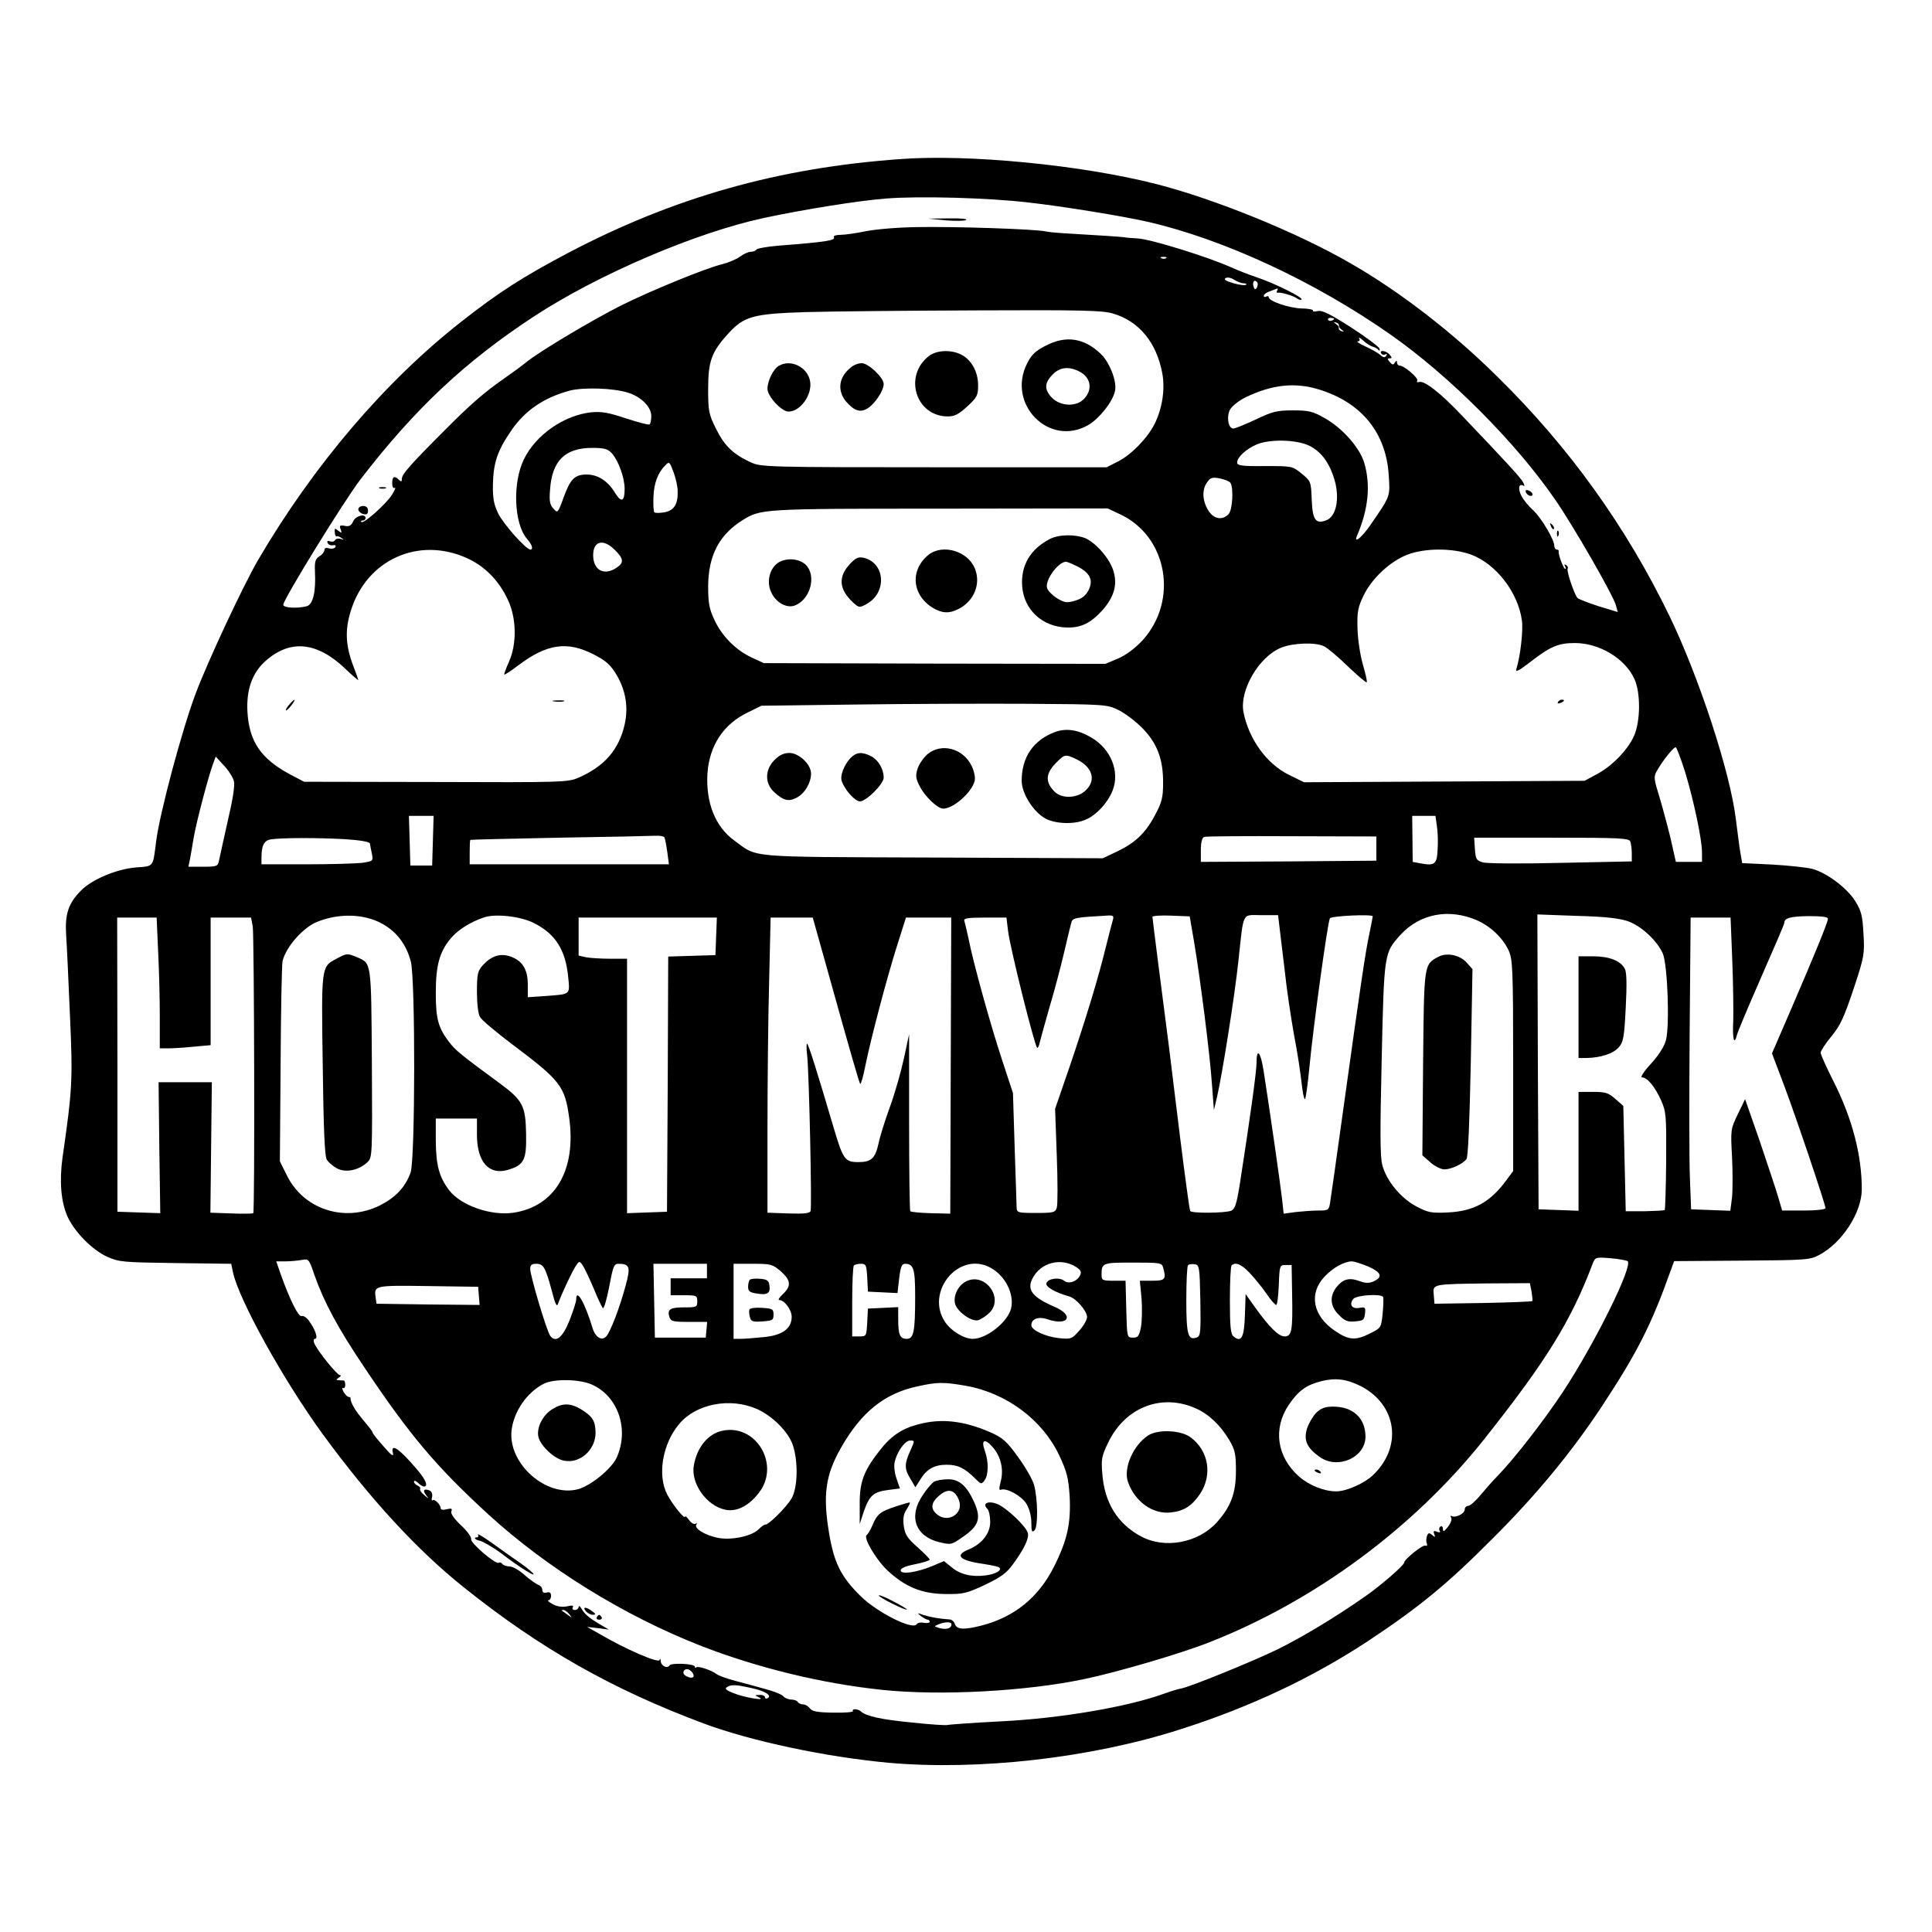
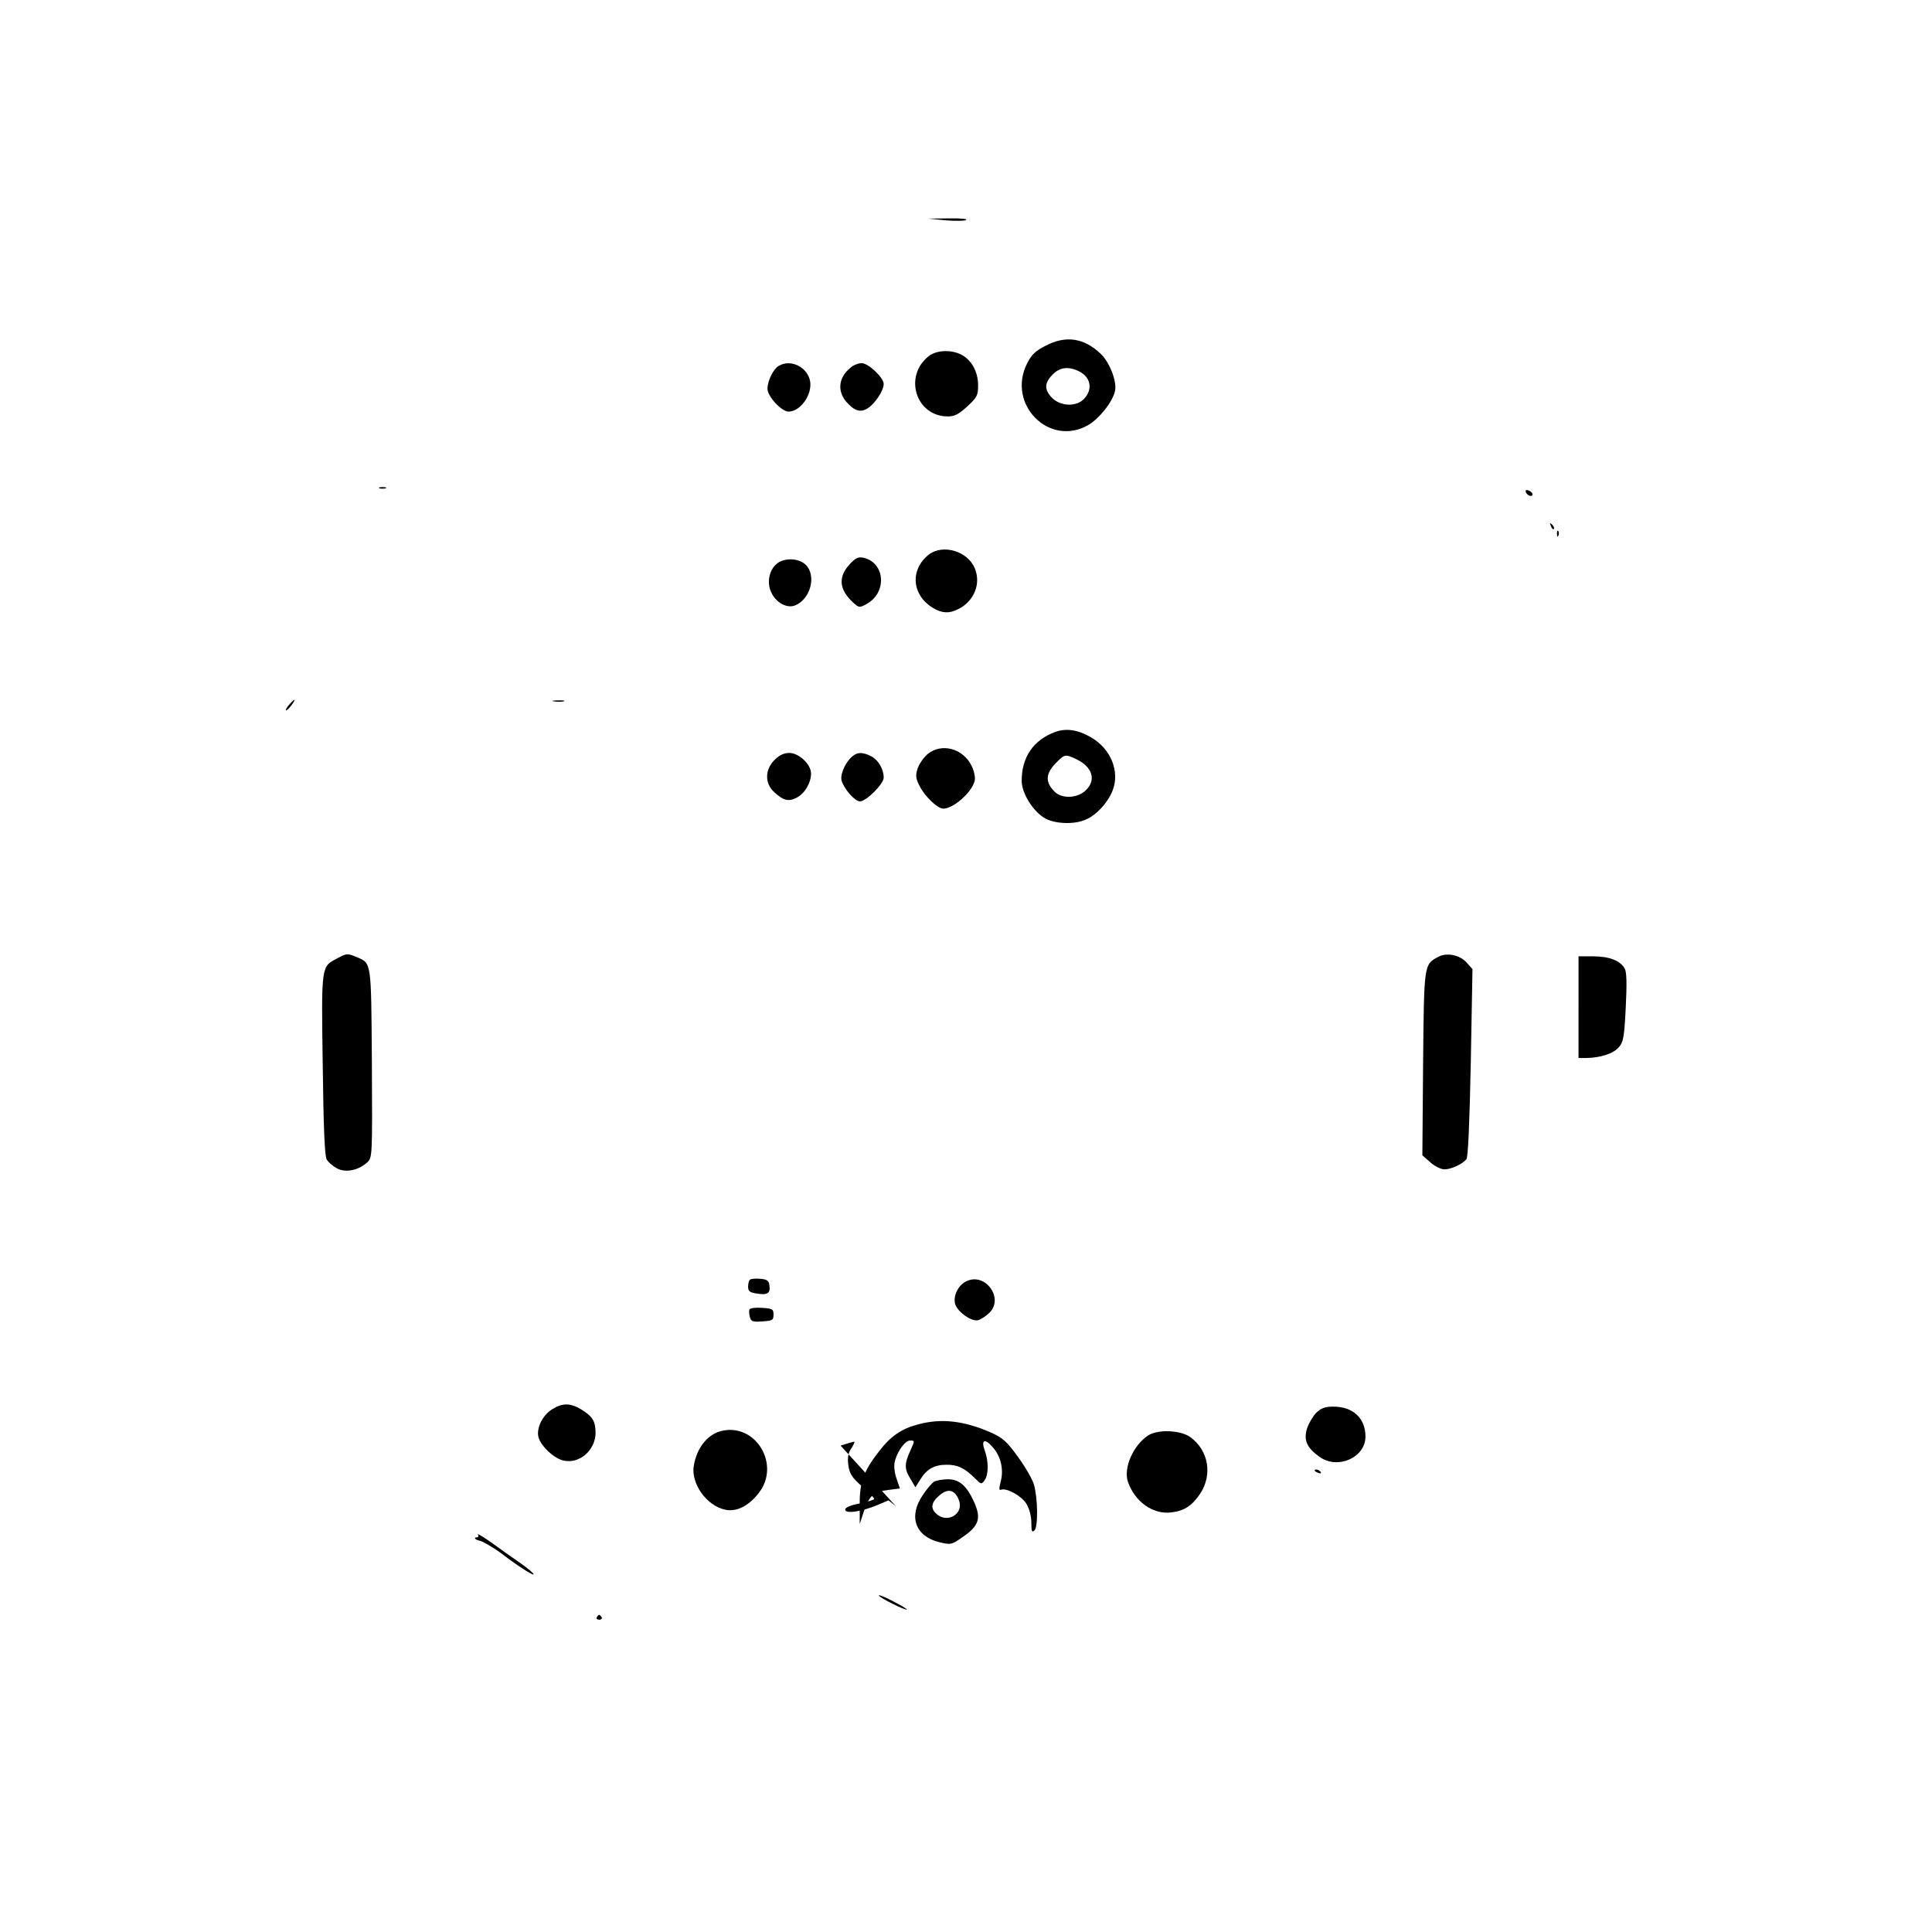
<svg xmlns="http://www.w3.org/2000/svg" version="1.0" width="798pt" height="798pt" viewBox="0 0 798 798" preserveAspectRatio="xMidYMid meet">
  <g transform="translate(0,798) scale(0.1,-0.1)" fill="#000000" stroke="none">
-     <path d="M3720 7323 c-506 -36 -937 -158 -1376 -389 -185 -98 -284 -161 -439 -283 -315 -247 -610 -593 -839 -984 -60 -103 -206 -414 -258 -552 -56 -149 -148 -492 -163 -610 -14 -109 -8 -102 -85 -108 -79 -7 -179 -49 -224 -94 -53 -53 -68 -97 -63 -182 3 -42 10 -193 16 -336 12 -268 10 -303 -31 -588 -13 -97 -6 -180 20 -240 29 -65 103 -140 165 -168 49 -22 66 -23 282 -26 l230 -3 7 -34 c24 -114 210 -449 372 -671 197 -269 390 -478 580 -630 317 -254 615 -423 996 -565 195 -72 500 -137 760 -161 371 -33 835 19 1205 138 289 92 545 213 776 365 211 140 326 234 514 423 182 181 330 362 452 547 148 225 205 339 284 561 l14 38 280 2 c266 2 282 3 320 24 94 50 175 175 175 271 0 140 -39 291 -116 444 -30 59 -54 113 -54 120 0 7 20 38 45 68 37 45 52 79 91 195 44 133 46 144 41 228 -4 75 -9 95 -34 135 -33 53 -117 117 -177 133 -23 6 -97 14 -166 18 l-124 6 -7 40 c-4 22 -12 85 -19 140 -23 194 -152 587 -274 840 -179 369 -413 696 -710 988 -183 182 -406 354 -607 469 -219 127 -561 266 -804 328 -305 78 -771 124 -1055 103z m525 -179 c144 -16 395 -57 495 -80 315 -72 693 -248 1005 -467 241 -169 515 -443 678 -680 75 -108 243 -400 252 -439 l7 -26 -79 24 c-43 14 -82 29 -87 34 -13 13 -46 111 -41 121 3 4 0 11 -6 15 -8 4 -9 3 -5 -4 4 -7 4 -12 1 -12 -7 0 -30 62 -27 73 1 4 -2 7 -8 7 -5 0 -10 7 -10 15 0 26 -54 117 -88 148 -18 16 -40 43 -48 59 -15 29 -11 53 8 42 6 -4 6 1 -1 14 -10 19 -66 80 -254 277 -87 92 -155 145 -176 137 -8 -2 -11 0 -7 6 6 10 -54 62 -73 62 -6 0 -11 6 -11 13 0 9 -2 9 -9 -1 -6 -10 -10 -10 -21 3 -10 12 -10 15 0 15 10 0 10 3 0 15 -14 17 -45 21 -35 5 4 -6 11 -7 17 -4 7 5 8 2 4 -5 -6 -9 -12 -9 -25 3 -9 8 -37 24 -61 35 -25 11 -39 21 -32 21 8 0 10 5 6 13 -4 6 4 2 17 -10 13 -12 31 -23 39 -25 8 -2 19 -7 23 -13 5 -6 7 -4 5 5 -3 8 -56 48 -118 88 -88 56 -120 72 -138 67 -13 -3 -21 -2 -19 2 3 4 -19 9 -48 9 -52 2 -135 30 -135 47 0 4 -4 5 -10 2 -5 -3 -10 -2 -10 3 0 5 8 12 18 16 9 3 23 9 31 12 9 4 11 2 7 -5 -4 -6 -4 -11 1 -10 13 3 67 -13 81 -24 7 -5 15 -7 18 -4 8 8 -116 69 -186 92 -30 10 -77 28 -105 41 -99 44 -331 116 -385 119 -30 2 -55 4 -55 5 0 1 -133 10 -225 15 -41 2 -86 6 -100 9 -41 10 -385 21 -533 18 -77 -1 -171 -9 -210 -17 -40 -8 -87 -15 -105 -15 -18 0 -31 -4 -28 -9 9 -14 -27 -20 -232 -36 -45 -4 -85 -11 -88 -16 -3 -5 -13 -9 -23 -9 -10 0 -29 -9 -43 -19 -14 -11 -47 -25 -74 -32 -68 -16 -299 -111 -419 -171 -119 -60 -334 -188 -390 -233 -22 -18 -65 -49 -95 -70 -79 -55 -139 -107 -243 -212 -143 -143 -177 -182 -177 -200 0 -13 -3 -14 -12 -5 -19 19 -28 14 -28 -14 0 -14 4 -23 10 -19 6 3 1 -9 -10 -27 -22 -37 -118 -123 -127 -114 -4 3 -1 6 5 6 7 0 12 5 12 10 0 20 -41 10 -51 -13 -8 -18 -17 -23 -35 -19 -20 4 -23 1 -17 -14 6 -17 5 -17 -10 -6 -14 12 -16 11 -14 -7 0 -11 4 -18 7 -16 3 2 12 -1 20 -7 12 -8 12 -9 -2 -4 -10 3 -20 1 -24 -5 -3 -6 -13 -8 -21 -5 -9 4 -13 1 -10 -6 2 -7 12 -12 22 -10 10 2 14 -1 10 -8 -4 -6 -15 -8 -26 -5 -12 4 -19 2 -19 -7 0 -7 -9 -19 -21 -26 -17 -11 -20 -22 -18 -65 4 -81 -8 -134 -34 -141 -39 -10 -97 -7 -97 6 0 22 252 431 319 518 224 291 431 486 718 674 263 172 664 344 945 405 162 35 399 73 508 81 137 11 421 3 585 -16z m572 -230 c-3 -3 -12 -4 -19 -1 -8 3 -5 6 6 6 11 1 17 -2 13 -5z m319 -104 c10 0 14 -3 11 -6 -4 -4 -27 -1 -52 6 -31 9 -42 16 -33 21 7 5 22 2 35 -6 12 -8 30 -15 39 -15z m58 2 c2 -4 1 -14 -3 -21 -6 -9 -10 -7 -14 8 -5 20 7 29 17 13z m-597 -127 c108 -32 180 -119 204 -248 12 -67 -1 -147 -33 -210 -29 -57 -96 -126 -150 -153 l-47 -24 -713 0 c-683 0 -715 1 -756 20 -73 33 -110 69 -144 138 -31 62 -33 74 -33 167 0 112 14 151 81 225 67 74 103 84 324 91 107 3 425 6 706 7 428 2 519 0 561 -13z m913 -21 c0 -8 -19 -13 -24 -6 -3 5 1 9 9 9 8 0 15 -2 15 -3z m20 -28 c-1 -5 4 -13 12 -18 11 -8 11 -9 0 -6 -8 2 -13 7 -12 12 1 5 -4 13 -12 18 -11 8 -11 9 0 6 8 -2 13 -7 12 -12z m-81 -265 c175 -54 276 -179 287 -353 6 -91 8 -85 -76 -207 -35 -51 -70 -79 -55 -44 47 110 57 209 30 301 -19 64 -92 146 -167 187 -46 26 -63 30 -128 30 -66 0 -85 -5 -154 -38 -43 -20 -84 -37 -92 -37 -21 0 -29 50 -13 79 8 14 37 37 64 50 110 53 204 63 304 32z m-2855 -13 c55 -17 96 -59 96 -96 0 -17 -3 -33 -7 -35 -5 -3 -48 9 -98 25 -71 24 -101 29 -143 25 -112 -12 -229 -93 -278 -194 -48 -98 -41 -267 13 -329 20 -22 27 -44 14 -44 -18 0 -111 104 -133 149 -18 37 -23 61 -22 121 2 89 19 139 74 219 57 85 136 139 245 168 57 14 180 10 239 -9z m2814 -219 c50 -25 84 -71 105 -144 21 -75 6 -149 -35 -164 -44 -17 -57 2 -60 86 -3 75 -4 76 -42 107 -38 31 -39 31 -152 31 -98 -1 -114 2 -114 15 0 22 37 55 80 74 53 23 164 21 218 -5z m-2881 -31 c28 -32 53 -101 53 -148 0 -52 -14 -58 -40 -15 -30 49 -71 75 -117 75 -50 0 -68 -19 -97 -100 -22 -60 -23 -60 -40 -41 -15 16 -18 32 -14 79 8 119 62 172 174 172 50 0 64 -4 81 -22z m272 -155 c2 -55 -14 -81 -54 -89 -20 -3 -39 -4 -42 0 -4 3 -5 32 -4 63 2 57 18 100 49 131 16 17 18 15 34 -28 9 -25 17 -59 17 -77z m2283 33 c14 -21 9 -114 -8 -130 -26 -27 -62 -20 -84 17 -24 39 -26 85 -4 115 13 19 21 22 52 16 20 -4 40 -12 44 -18z m-456 -130 c196 -91 243 -356 93 -521 -31 -33 -68 -61 -101 -75 l-52 -22 -705 1 -706 2 -50 23 c-66 31 -122 87 -154 155 -22 47 -26 70 -26 141 1 126 46 212 143 272 75 46 78 47 812 47 l695 1 51 -24z m-2087 -147 c37 -36 39 -53 9 -73 -52 -36 -98 -12 -98 51 0 59 42 69 89 22z m-611 -34 c74 -33 133 -93 170 -173 36 -76 37 -183 4 -256 -12 -27 -21 -51 -19 -52 2 -2 28 15 58 38 118 89 202 101 311 45 51 -26 69 -42 95 -85 38 -65 49 -134 33 -205 -24 -104 -83 -172 -190 -219 -43 -19 -66 -20 -590 -18 l-544 1 -59 31 c-119 64 -168 135 -175 258 -5 92 20 162 76 211 101 89 211 78 327 -32 30 -29 55 -50 55 -48 0 2 -9 28 -20 56 -33 86 -36 151 -11 230 65 211 279 308 479 218z m4149 14 c103 -39 193 -156 209 -271 6 -41 -6 -148 -23 -202 -4 -14 11 -6 53 26 87 68 120 82 189 82 101 0 208 -64 246 -149 26 -57 25 -175 -2 -235 -26 -58 -91 -125 -154 -158 l-50 -27 -580 -3 -579 -3 -63 31 c-91 45 -165 147 -187 259 -17 90 64 229 156 266 51 20 144 23 178 5 14 -7 58 -44 98 -83 40 -38 75 -68 77 -65 3 2 -5 36 -16 74 -11 39 -21 104 -22 149 -2 70 2 87 26 137 34 70 110 140 180 167 73 28 188 28 264 0z m-1459 -641 c26 -12 70 -45 98 -73 63 -63 89 -130 88 -230 0 -60 -5 -79 -34 -133 -39 -74 -83 -115 -160 -151 l-55 -26 -704 3 c-782 3 -718 -2 -819 71 -78 57 -117 156 -110 276 8 115 65 203 166 252 l57 28 390 5 c215 3 536 4 713 3 313 -2 326 -3 370 -25z m2342 -256 c36 -118 70 -280 70 -333 l0 -39 -54 0 -54 0 -22 98 c-13 53 -34 132 -47 174 -21 67 -23 81 -11 101 24 44 73 105 80 100 4 -2 21 -48 38 -101z m-5994 -38 c5 -18 -5 -79 -26 -168 -17 -78 -34 -151 -36 -163 -4 -21 -10 -23 -65 -23 l-61 0 6 28 c3 15 10 56 16 92 12 69 61 254 80 305 l11 30 34 -37 c19 -20 37 -49 41 -64z m822 -246 l-3 -103 -45 0 -45 0 -3 103 -3 102 51 0 51 0 -3 -102z m4147 60 c4 -24 5 -68 3 -98 -3 -60 -12 -67 -71 -56 l-32 6 -1 95 -1 95 48 0 48 0 6 -42z m-3191 -46 c3 -5 8 -32 12 -60 l7 -52 -412 0 -411 0 0 50 c0 28 1 51 3 51 1 1 166 5 367 9 201 3 379 7 397 8 17 1 34 -2 37 -6z m2941 -47 l0 -50 -362 -3 -363 -2 0 49 c0 30 5 51 13 54 6 3 170 4 362 3 l350 -1 0 -50z m-4263 39 c64 -4 105 -11 106 -18 1 -6 4 -25 8 -42 6 -31 5 -31 -41 -38 -27 -3 -130 -6 -231 -6 l-184 0 0 28 c0 50 11 71 39 75 45 7 194 7 303 1z m5312 -10 c3 -9 6 -30 6 -49 l0 -33 -292 -6 c-161 -4 -306 -3 -323 2 -27 8 -30 13 -33 55 l-3 47 319 0 c282 0 321 -2 326 -16z m-634 -325 c57 -25 107 -73 131 -124 17 -37 19 -73 19 -476 l0 -436 -29 -39 c-66 -90 -134 -127 -241 -132 -67 -3 -81 -1 -130 25 -64 34 -122 104 -140 169 -10 34 -10 136 -3 441 10 439 10 436 77 511 80 88 200 111 316 61z m-4522 -14 c60 -33 100 -85 119 -157 19 -75 18 -816 -1 -871 -22 -61 -62 -103 -127 -136 -145 -72 -316 -17 -385 126 l-28 56 3 401 c1 220 5 412 8 426 14 59 85 139 142 162 91 37 194 34 269 -7z m628 2 c89 -45 130 -111 141 -223 7 -74 11 -70 -94 -78 l-73 -5 0 53 c0 63 -23 99 -74 116 -40 13 -76 2 -111 -36 -22 -24 -25 -36 -25 -111 0 -49 5 -92 13 -104 6 -12 66 -62 132 -112 200 -150 218 -173 236 -304 30 -216 -58 -366 -230 -392 -93 -14 -218 30 -266 93 -41 54 -54 102 -55 204 l0 92 85 0 85 0 0 -67 c0 -113 50 -168 128 -145 67 20 77 41 75 147 -2 118 -13 140 -111 212 -162 119 -181 135 -207 169 -45 59 -55 96 -55 202 0 113 15 170 61 225 29 36 84 70 139 88 48 16 152 4 206 -24z m2390 11 c-4 -13 -16 -61 -28 -108 -31 -128 -82 -295 -149 -493 l-61 -177 7 -194 c4 -106 4 -203 0 -214 -6 -20 -13 -22 -86 -22 -75 0 -79 1 -80 23 0 12 -4 123 -8 247 l-7 225 -46 140 c-48 146 -118 398 -138 500 -7 33 -15 65 -17 72 -4 10 16 13 85 13 l89 0 7 -57 c8 -67 108 -469 120 -481 3 -2 8 9 11 24 4 16 22 81 40 144 19 63 46 165 60 225 14 61 28 118 31 127 5 17 20 19 143 26 30 2 33 0 27 -20z m336 -88 c26 -154 66 -469 74 -590 l8 -105 13 55 c22 96 72 410 88 560 23 210 13 190 95 190 l69 0 5 -42 c3 -24 13 -106 22 -183 8 -77 26 -198 39 -270 14 -71 27 -160 31 -197 4 -38 10 -68 14 -68 3 0 12 62 19 138 16 167 75 594 84 609 6 10 177 18 177 8 0 -2 -6 -34 -14 -72 -17 -79 -36 -211 -106 -713 -28 -201 -53 -380 -56 -397 -5 -31 -7 -33 -47 -33 -23 0 -65 -3 -93 -6 l-52 -7 -7 64 c-7 61 -52 375 -76 527 -12 78 -29 97 -29 32 0 -36 -27 -231 -68 -494 -14 -90 -21 -110 -37 -117 -27 -10 -163 -11 -169 -1 -3 5 -21 139 -41 298 -40 330 -57 464 -91 724 -13 102 -24 189 -24 193 0 4 35 7 77 5 l77 -3 18 -105z m1792 85 c56 -20 120 -80 144 -133 20 -47 29 -298 13 -359 -7 -26 -31 -63 -62 -97 -29 -31 -45 -56 -37 -56 22 0 54 -39 79 -95 21 -47 22 -63 21 -249 -1 -110 -4 -201 -6 -204 -2 -2 -40 -4 -83 -5 l-78 0 -5 217 -5 218 -33 29 c-28 25 -40 29 -92 29 l-60 0 0 -245 0 -246 -82 3 -83 3 -3 609 -2 609 162 -6 c119 -3 176 -10 212 -22z m826 10 c0 -14 -51 -139 -154 -378 l-77 -178 50 -132 c54 -144 171 -492 171 -507 0 -6 -38 -10 -90 -10 l-89 0 -17 58 c-9 31 -44 135 -76 230 l-60 172 -30 -62 c-30 -62 -30 -65 -24 -176 3 -62 3 -137 0 -168 l-7 -55 -81 3 -81 3 -5 130 c-3 72 -3 343 -1 603 l4 472 82 0 83 0 7 -177 c4 -98 5 -210 4 -250 -4 -74 4 -103 15 -59 3 14 49 122 101 241 52 118 95 218 95 223 0 20 25 27 100 28 55 0 80 -3 80 -11z m-6897 -132 c4 -75 7 -196 7 -270 l0 -133 38 0 c20 0 67 3 105 7 l67 6 0 263 0 264 84 0 83 0 7 -37 c6 -42 9 -1177 2 -1184 -2 -2 -43 -3 -90 -1 l-87 3 3 270 3 269 -110 0 -110 0 3 -270 4 -271 -88 3 -89 3 0 608 -1 607 82 0 81 0 6 -137z m2305 60 l-3 -78 -97 -3 -98 -3 -2 -527 -3 -527 -82 -3 -83 -3 0 526 0 525 -69 0 c-38 0 -83 3 -100 6 l-31 7 0 78 0 79 285 0 286 0 -3 -77z m457 -130 c101 -363 134 -475 138 -480 3 -2 13 31 21 74 24 117 89 364 131 496 l37 117 93 0 94 0 -2 -612 -2 -611 -80 2 c-44 1 -82 5 -85 8 -3 2 -5 168 -5 368 l0 363 -22 -102 c-12 -55 -38 -146 -58 -200 -20 -55 -41 -122 -46 -148 -14 -63 -30 -78 -84 -78 -56 0 -63 11 -104 150 -64 217 -100 332 -107 339 -3 3 -4 -19 0 -49 8 -76 20 -625 14 -642 -4 -10 -26 -12 -92 -10 l-86 3 0 353 c0 194 3 468 7 609 l6 257 87 0 87 0 58 -207z m3308 -1212 c22 -21 -133 -335 -266 -538 -80 -121 -202 -278 -273 -351 -16 -16 -46 -50 -67 -75 -21 -26 -45 -47 -53 -47 -8 0 -14 -7 -14 -15 0 -17 -39 -36 -54 -27 -5 3 -6 0 -2 -7 4 -6 -2 -23 -13 -37 -16 -20 -21 -23 -21 -10 0 10 -5 14 -10 11 -6 -4 -7 -11 -4 -17 5 -8 1 -9 -10 -5 -14 6 -17 3 -12 -9 5 -14 4 -15 -9 -4 -12 10 -16 9 -21 -4 -3 -9 -4 -23 -1 -30 4 -9 1 -13 -6 -10 -11 4 -87 -57 -87 -70 0 -11 -98 -96 -160 -139 -124 -87 -266 -172 -364 -220 -110 -53 -357 -153 -396 -161 -14 -2 -45 -12 -70 -21 -151 -55 -430 -103 -677 -115 -115 -6 -213 -13 -219 -15 -7 -2 -72 2 -145 10 -126 12 -192 26 -213 46 -12 11 -39 12 -33 2 3 -5 -33 -8 -81 -7 -67 1 -88 5 -97 18 -7 9 -19 16 -28 16 -9 0 -19 5 -22 10 -3 6 -16 10 -27 10 -11 0 -26 6 -32 13 -6 8 -39 21 -73 30 -35 10 -91 25 -125 34 -35 9 -70 22 -78 28 -20 16 -77 35 -84 28 -3 -4 -6 -2 -6 3 0 12 -97 17 -105 5 -8 -15 -35 -2 -36 18 0 9 -3 11 -5 4 -6 -13 -142 46 -244 106 l-55 31 45 -5 45 -6 -31 18 c-48 28 -70 46 -82 68 -6 11 -12 14 -12 8 0 -7 -7 -13 -16 -13 -8 0 -12 5 -8 11 4 8 -3 9 -24 4 -20 -4 -41 -1 -59 9 -15 8 -23 15 -18 16 6 0 11 8 11 19 0 12 -6 17 -18 13 -12 -3 -18 1 -18 11 0 9 -8 18 -17 21 -10 4 -35 22 -57 41 -21 19 -49 35 -62 35 -12 0 -26 5 -29 10 -4 6 -10 8 -15 5 -13 -8 -120 84 -114 98 2 7 -16 33 -41 56 -29 27 -44 49 -41 58 5 12 1 14 -19 9 -15 -4 -25 -2 -25 5 0 14 -26 40 -33 32 -4 -3 -5 4 -2 15 2 12 -3 23 -12 26 -23 9 -28 -1 -12 -21 12 -16 11 -15 -8 1 -13 10 -20 22 -18 26 3 4 -2 10 -10 14 -8 3 -15 10 -15 16 0 6 7 4 16 -4 8 -9 20 -16 25 -16 19 0 8 28 -29 71 -73 86 -110 111 -99 67 4 -17 -7 -9 -38 27 -25 28 -45 53 -45 56 0 3 -8 15 -18 27 -43 52 -51 62 -63 84 -7 13 -12 26 -11 31 1 4 -2 7 -8 7 -5 0 -14 10 -21 21 -6 12 -7 19 -2 16 5 -3 9 3 9 13 0 10 -3 18 -6 18 -3 0 -12 0 -20 1 -13 1 -13 2 0 11 8 5 10 10 4 10 -12 0 -94 102 -106 132 -4 10 -3 18 3 18 14 0 2 37 -23 72 -10 15 -25 25 -32 22 -13 -5 -49 67 -87 174 l-18 52 38 0 c21 0 52 3 68 6 28 5 29 4 52 -63 39 -111 97 -219 204 -378 190 -284 297 -411 515 -611 242 -221 558 -417 877 -542 234 -91 500 -156 750 -182 239 -25 594 -6 835 45 138 29 397 105 516 152 433 170 840 470 1130 833 259 326 363 493 453 732 10 25 12 26 73 21 35 -3 66 -9 71 -12z m-4272 -110 c17 -42 35 -80 39 -84 4 -5 16 35 26 87 16 85 20 96 38 96 47 0 51 -13 31 -87 -25 -94 -64 -195 -81 -213 -19 -20 -45 -4 -57 36 -31 103 -67 165 -67 117 0 -10 -13 -49 -28 -88 -29 -71 -56 -92 -79 -63 -14 17 -83 248 -83 277 0 16 6 21 25 21 30 0 38 -15 64 -111 14 -56 21 -69 26 -54 15 42 57 131 72 154 15 23 16 24 29 6 7 -10 27 -52 45 -94z m1995 85 c20 -14 22 -20 14 -36 -13 -24 -47 -35 -65 -20 -19 16 -69 9 -73 -11 -3 -15 38 -38 95 -54 28 -8 73 -60 73 -85 0 -11 -14 -36 -32 -56 -31 -35 -34 -36 -85 -31 -55 6 -113 33 -113 53 0 27 29 38 69 24 86 -28 109 18 25 53 -90 39 -114 70 -89 117 34 66 118 87 181 46z m358 -1 c14 -49 9 -55 -45 -55 l-51 0 7 -72 c3 -40 2 -93 -2 -118 -8 -39 -12 -45 -33 -45 -25 0 -25 0 -28 118 l-3 117 -49 0 c-46 0 -50 2 -50 24 0 50 3 51 130 51 111 0 119 -1 124 -20z m847 4 c54 -24 62 -43 24 -61 -20 -9 -34 -9 -61 1 -42 15 -67 8 -94 -26 -29 -37 -26 -79 10 -114 24 -25 37 -30 67 -27 34 3 38 6 41 32 3 26 1 28 -23 24 -31 -6 -44 14 -25 37 13 16 115 22 123 8 2 -5 1 -35 -2 -68 -6 -59 -7 -60 -51 -82 -60 -31 -89 -29 -146 10 -92 62 -109 154 -43 224 35 37 80 62 112 63 10 0 41 -10 68 -21z m-2731 -19 l0 -30 -75 0 -75 0 0 -35 0 -35 55 0 c52 0 55 -1 55 -25 0 -24 -3 -25 -54 -25 -58 0 -71 -8 -61 -40 6 -18 15 -20 81 -20 l75 0 -3 -32 -3 -33 -105 0 -105 0 -3 153 -3 152 111 0 110 0 0 -30z m305 -1 c42 -37 44 -61 9 -94 -15 -14 -22 -25 -15 -25 21 0 51 -40 51 -69 0 -49 -39 -77 -117 -84 -38 -4 -80 -7 -95 -7 l-28 0 0 155 0 155 80 0 c74 0 81 -2 115 -31z m357 -26 l3 -58 61 -3 61 -3 7 61 c6 48 11 60 24 60 36 0 42 -21 42 -136 0 -146 -6 -174 -35 -174 -28 0 -35 17 -35 81 l0 50 -62 -3 -63 -3 -3 -57 c-3 -57 -4 -58 -32 -58 l-30 0 0 143 c0 79 3 147 7 150 3 4 17 7 29 7 21 0 23 -5 26 -57z m507 42 c62 -32 102 -110 87 -170 -14 -56 -101 -125 -158 -125 -36 0 -89 32 -114 69 -84 124 55 294 185 226z m869 -136 c2 -129 1 -147 -14 -153 -37 -14 -44 10 -44 154 0 75 3 140 7 144 4 4 16 6 28 4 19 -3 20 -11 23 -149z m203 114 c20 -21 51 -59 69 -85 18 -27 37 -48 41 -48 5 0 9 37 11 83 3 80 4 82 28 82 l25 0 2 -120 c3 -150 -1 -175 -31 -175 -25 0 -63 38 -122 120 l-39 55 -3 -88 c-3 -92 -15 -114 -47 -87 -12 10 -15 40 -15 150 0 75 3 140 7 143 15 16 41 5 74 -30z m1165 -78 c3 -20 5 -38 3 -39 -2 -2 -94 -6 -204 -8 l-200 -3 -3 37 c-4 45 -8 44 225 47 l172 1 7 -35z m-4348 -18 l3 -37 -213 2 -213 3 -3 23 c-8 53 -8 53 215 50 l208 -3 3 -38z m3642 -372 c150 -77 174 -250 52 -367 -36 -35 -111 -68 -153 -68 -49 0 -112 25 -153 61 -92 81 -109 198 -43 296 40 59 72 82 134 98 59 15 105 9 163 -20z m-3175 6 c110 -49 155 -188 101 -304 -23 -46 -105 -113 -158 -128 -132 -35 -291 106 -275 244 10 78 63 155 132 191 42 22 149 20 200 -3z m1545 -5 c168 -30 316 -141 385 -287 32 -68 38 -94 43 -167 6 -113 -9 -182 -64 -292 -64 -128 -164 -209 -299 -244 -74 -19 -103 -17 -111 6 -3 10 -13 19 -22 19 -44 3 -77 9 -106 18 -29 10 -29 10 -12 -4 11 -8 23 -15 28 -15 4 0 8 -4 8 -9 0 -4 -11 -6 -24 -4 -13 3 -27 0 -30 -6 -16 -25 -163 49 -231 116 -81 80 -109 135 -130 257 -27 160 -16 242 48 355 84 148 180 226 318 255 81 18 107 18 199 2z m-863 -96 c63 -28 129 -94 147 -147 24 -69 21 -180 -5 -223 -22 -37 -97 -111 -108 -107 -3 1 -16 -8 -28 -20 -29 -29 -117 -47 -172 -34 -51 11 -94 38 -85 53 4 6 3 8 -4 4 -6 -3 -18 4 -26 16 -9 12 -16 18 -16 14 0 -15 -50 46 -73 89 -43 80 -21 211 48 293 70 84 211 111 322 62z m1814 2 c53 -24 101 -70 137 -131 23 -39 27 -57 27 -126 0 -93 -21 -148 -79 -213 -77 -85 -215 -111 -313 -58 -97 52 -151 139 -160 259 -5 61 -3 73 26 132 71 144 221 201 362 137z m-2590 -849 c13 -17 13 -17 -6 -3 -11 8 -22 16 -24 17 -2 2 0 3 6 3 6 0 17 -8 24 -17z m1579 -42 c0 -17 -20 -23 -48 -16 -25 7 -25 8 -7 15 28 12 55 12 55 1z m-1066 -207 c6 -16 -12 -18 -33 -5 -17 11 -5 32 14 25 7 -3 16 -12 19 -20z m238 -56 c57 -12 88 -31 69 -42 -6 -4 -11 -2 -11 3 0 6 -10 11 -22 10 -22 0 -22 -1 -3 -10 35 -16 -61 -1 -106 18 -29 11 -37 18 -27 24 18 12 37 11 100 -3z" />
    <path d="M3905 7070 c39 -3 77 -3 85 1 8 5 -23 8 -70 7 l-85 -1 70 -7z" />
    <path d="M1568 5963 c6 -2 18 -2 25 0 6 3 1 5 -13 5 -14 0 -19 -2 -12 -5z" />
    <path d="M6302 5948 c5 -15 28 -23 28 -10 0 5 -7 13 -16 16 -10 4 -14 1 -12 -6z" />
-     <path d="M1480 5876 c0 -7 9 -16 20 -19 15 -4 20 0 20 14 0 12 -7 19 -20 19 -11 0 -20 -6 -20 -14z" />
    <path d="M6406 5807 c3 -10 9 -15 12 -12 3 3 0 11 -7 18 -10 9 -11 8 -5 -6z" />
    <path d="M6431 5774 c0 -11 3 -14 6 -6 3 7 2 16 -1 19 -3 4 -6 -2 -5 -13z" />
    <path d="M4319 6552 c-42 -21 -59 -38 -76 -72 -87 -170 92 -349 253 -255 45 27 98 93 109 138 10 38 -20 118 -58 155 -69 66 -144 78 -228 34z m140 -107 c47 -24 55 -74 19 -112 -31 -34 -96 -32 -132 3 -33 34 -33 61 1 96 30 32 68 36 112 13z" />
    <path d="M3836 6509 c-105 -83 -53 -249 79 -249 28 0 45 9 80 41 41 38 45 46 45 88 0 55 -27 104 -69 126 -43 22 -103 19 -135 -6z" />
    <path d="M3217 6469 c-23 -13 -47 -62 -47 -95 0 -31 58 -94 87 -94 49 0 99 70 89 126 -11 58 -80 92 -129 63z" />
    <path d="M3514 6462 c-50 -40 -57 -95 -19 -141 34 -39 60 -47 91 -26 29 19 64 72 64 99 0 26 -63 86 -91 86 -13 0 -34 -8 -45 -18z" />
-     <path d="M4335 5753 c-80 -42 -119 -109 -113 -194 7 -98 84 -169 186 -171 57 -1 97 18 145 71 47 53 63 103 47 159 -13 51 -72 119 -117 139 -43 17 -111 16 -148 -4z m116 -113 c52 -27 66 -57 45 -98 -11 -22 -28 -35 -55 -43 -35 -10 -43 -9 -75 10 -19 12 -38 31 -41 42 -10 31 44 107 78 109 4 0 26 -9 48 -20z" />
    <path d="M3836 5689 c-78 -62 -70 -166 16 -219 39 -24 69 -25 108 -5 64 33 93 105 66 168 -29 71 -132 101 -190 56z" />
    <path d="M3511 5651 c-50 -53 -46 -105 12 -159 24 -22 27 -23 54 -8 87 45 81 170 -9 192 -23 5 -33 0 -57 -25z" />
    <path d="M3213 5655 c-34 -24 -47 -76 -29 -118 18 -44 64 -71 99 -58 65 25 91 125 44 169 -27 26 -82 29 -114 7z" />
    <path d="M1195 5070 c-10 -11 -16 -22 -14 -24 2 -2 12 7 22 20 22 29 17 32 -8 4z" />
    <path d="M2288 5083 c12 -2 30 -2 40 0 9 3 -1 5 -23 4 -22 0 -30 -2 -17 -4z" />
-     <path d="M6435 5080 c-3 -6 1 -7 9 -4 18 7 21 14 7 14 -6 0 -13 -4 -16 -10z" />
    <path d="M4359 4957 c-91 -34 -139 -104 -139 -202 0 -53 49 -130 100 -157 41 -21 117 -24 163 -4 45 18 94 72 113 122 30 78 -8 171 -89 218 -54 32 -103 39 -148 23z m87 -113 c67 -32 83 -87 38 -129 -36 -34 -102 -35 -131 -2 -36 38 -34 72 8 115 36 37 39 38 85 16z" />
    <path d="M3831 4865 c-16 -14 -35 -41 -41 -60 -9 -28 -8 -40 9 -73 22 -43 74 -92 97 -92 42 0 118 67 130 115 3 13 -2 39 -12 60 -35 74 -125 98 -183 50z" />
    <path d="M3199 4841 c-40 -40 -41 -97 -1 -133 38 -35 59 -40 92 -23 34 17 60 62 60 100 0 38 -50 85 -90 85 -22 0 -41 -9 -61 -29z" />
    <path d="M3512 4848 c-27 -30 -43 -73 -35 -95 13 -37 55 -83 75 -83 26 0 98 72 98 98 0 35 -22 73 -51 88 -39 20 -62 18 -87 -8z" />
    <path d="M5941 4028 c-60 -32 -59 -28 -63 -441 l-3 -379 33 -29 c18 -16 44 -29 58 -29 28 0 75 22 91 42 7 8 13 154 18 399 l7 386 -24 27 c-27 31 -82 43 -117 24z" />
    <path d="M1390 4020 c-63 -33 -63 -29 -57 -437 3 -254 8 -376 16 -391 6 -12 26 -29 43 -38 36 -19 89 -8 125 25 21 20 21 25 19 410 -3 426 -1 411 -63 438 -40 16 -40 16 -83 -7z" />
    <path d="M6520 3820 l0 -210 33 0 c57 1 111 18 133 44 19 21 23 42 29 164 5 98 4 146 -4 161 -18 33 -64 51 -131 51 l-60 0 0 -210z" />
    <path d="M1974 1641 c4 -6 2 -11 -5 -11 -15 0 -5 -11 13 -14 11 -2 54 -27 83 -48 69 -53 134 -95 139 -91 2 3 -22 24 -55 47 -32 22 -87 61 -120 85 -34 24 -59 39 -55 32z" />
-     <path d="M2420 1325 c7 -8 20 -15 29 -15 13 1 13 3 -3 15 -26 19 -42 19 -26 0z" />
    <path d="M2465 1300 c-3 -5 1 -10 10 -10 9 0 13 5 10 10 -3 6 -8 10 -10 10 -2 0 -7 -4 -10 -10z" />
    <path d="M3097 2694 c-4 -4 -7 -17 -7 -29 0 -18 7 -24 37 -28 43 -7 56 1 51 34 -2 19 -10 25 -38 27 -20 2 -39 0 -43 -4z" />
    <path d="M3096 2572 c-3 -5 -2 -19 1 -31 5 -19 11 -22 52 -19 42 3 46 5 46 28 0 23 -4 25 -47 28 -25 2 -49 -1 -52 -6z" />
    <path d="M3990 2687 c-34 -17 -55 -63 -44 -96 12 -32 68 -71 94 -64 11 3 31 16 45 29 65 60 -16 172 -95 131z" />
    <path d="M5436 2144 c-14 -15 -31 -44 -38 -66 -14 -48 1 -79 53 -116 75 -53 189 -2 189 84 0 76 -51 124 -133 124 -34 0 -50 -6 -71 -26z" />
    <path d="M5430 1906 c0 -2 7 -7 16 -10 8 -3 12 -2 9 4 -6 10 -25 14 -25 6z" />
    <path d="M2282 2160 c-41 -25 -67 -78 -58 -116 10 -37 66 -90 105 -97 66 -14 131 44 131 116 -1 48 -12 66 -60 96 -44 26 -76 27 -118 1z" />
    <path d="M3790 2096 c-66 -17 -112 -49 -158 -109 -65 -83 -82 -130 -81 -222 l0 -80 18 55 c23 64 39 78 101 86 l47 6 -14 41 c-8 22 -11 52 -8 66 9 44 43 91 64 91 20 0 20 0 1 -42 -25 -55 -25 -75 1 -117 l20 -34 19 30 c27 45 59 63 110 63 46 0 74 -13 119 -58 23 -23 25 -24 38 -6 16 22 17 77 1 121 -17 46 -1 54 32 16 34 -38 47 -93 33 -144 -7 -28 -7 -36 2 -32 24 8 85 -26 105 -59 12 -20 20 -51 20 -78 0 -35 2 -41 13 -31 15 15 14 129 -2 188 -6 22 -36 74 -66 115 -46 64 -63 79 -112 101 -111 49 -207 60 -303 33z" />
    <path d="M3858 1860 c-9 -6 -31 -31 -47 -56 -60 -88 -30 -170 69 -194 47 -11 50 -11 94 20 70 47 80 78 49 147 -30 66 -61 93 -107 93 -23 0 -49 -5 -58 -10z m103 -77 c21 -56 -48 -97 -93 -56 -26 23 -22 48 13 77 35 30 63 23 80 -21z" />
-     <path d="M3701 1758 c-65 -21 -78 -32 -97 -77 -8 -19 -19 -38 -24 -41 -16 -10 38 -102 86 -147 73 -68 142 -96 238 -97 74 -1 88 2 164 38 66 31 90 49 116 85 47 64 68 109 61 130 -8 28 -87 102 -124 118 -38 16 -66 4 -43 -19 7 -7 12 -31 12 -54 0 -48 -34 -91 -89 -114 -60 -24 -38 -46 63 -60 32 -5 61 -11 64 -15 11 -11 -16 -27 -56 -32 -58 -8 -107 4 -142 34 l-31 25 -47 -20 c-65 -27 -132 -37 -132 -18 0 8 21 18 60 25 33 7 60 15 60 19 0 4 -23 27 -51 52 -42 37 -51 52 -56 87 -4 31 -1 50 12 69 9 14 15 27 13 28 -2 1 -27 -6 -57 -16z" />
+     <path d="M3701 1758 l-31 25 -47 -20 c-65 -27 -132 -37 -132 -18 0 8 21 18 60 25 33 7 60 15 60 19 0 4 -23 27 -51 52 -42 37 -51 52 -56 87 -4 31 -1 50 12 69 9 14 15 27 13 28 -2 1 -27 -6 -57 -16z" />
    <path d="M3630 1390 c0 -8 110 -63 116 -58 1 2 -24 17 -57 34 -32 17 -59 28 -59 24z" />
    <path d="M2982 2070 c-58 -13 -103 -68 -116 -142 -14 -75 53 -169 131 -184 46 -9 94 15 136 68 93 116 -10 290 -151 258z" />
    <path d="M4744 2052 c-63 -40 -105 -136 -85 -193 29 -82 103 -135 178 -126 54 6 86 27 120 77 52 79 35 178 -39 233 -40 30 -133 34 -174 9z" />
  </g>
</svg>